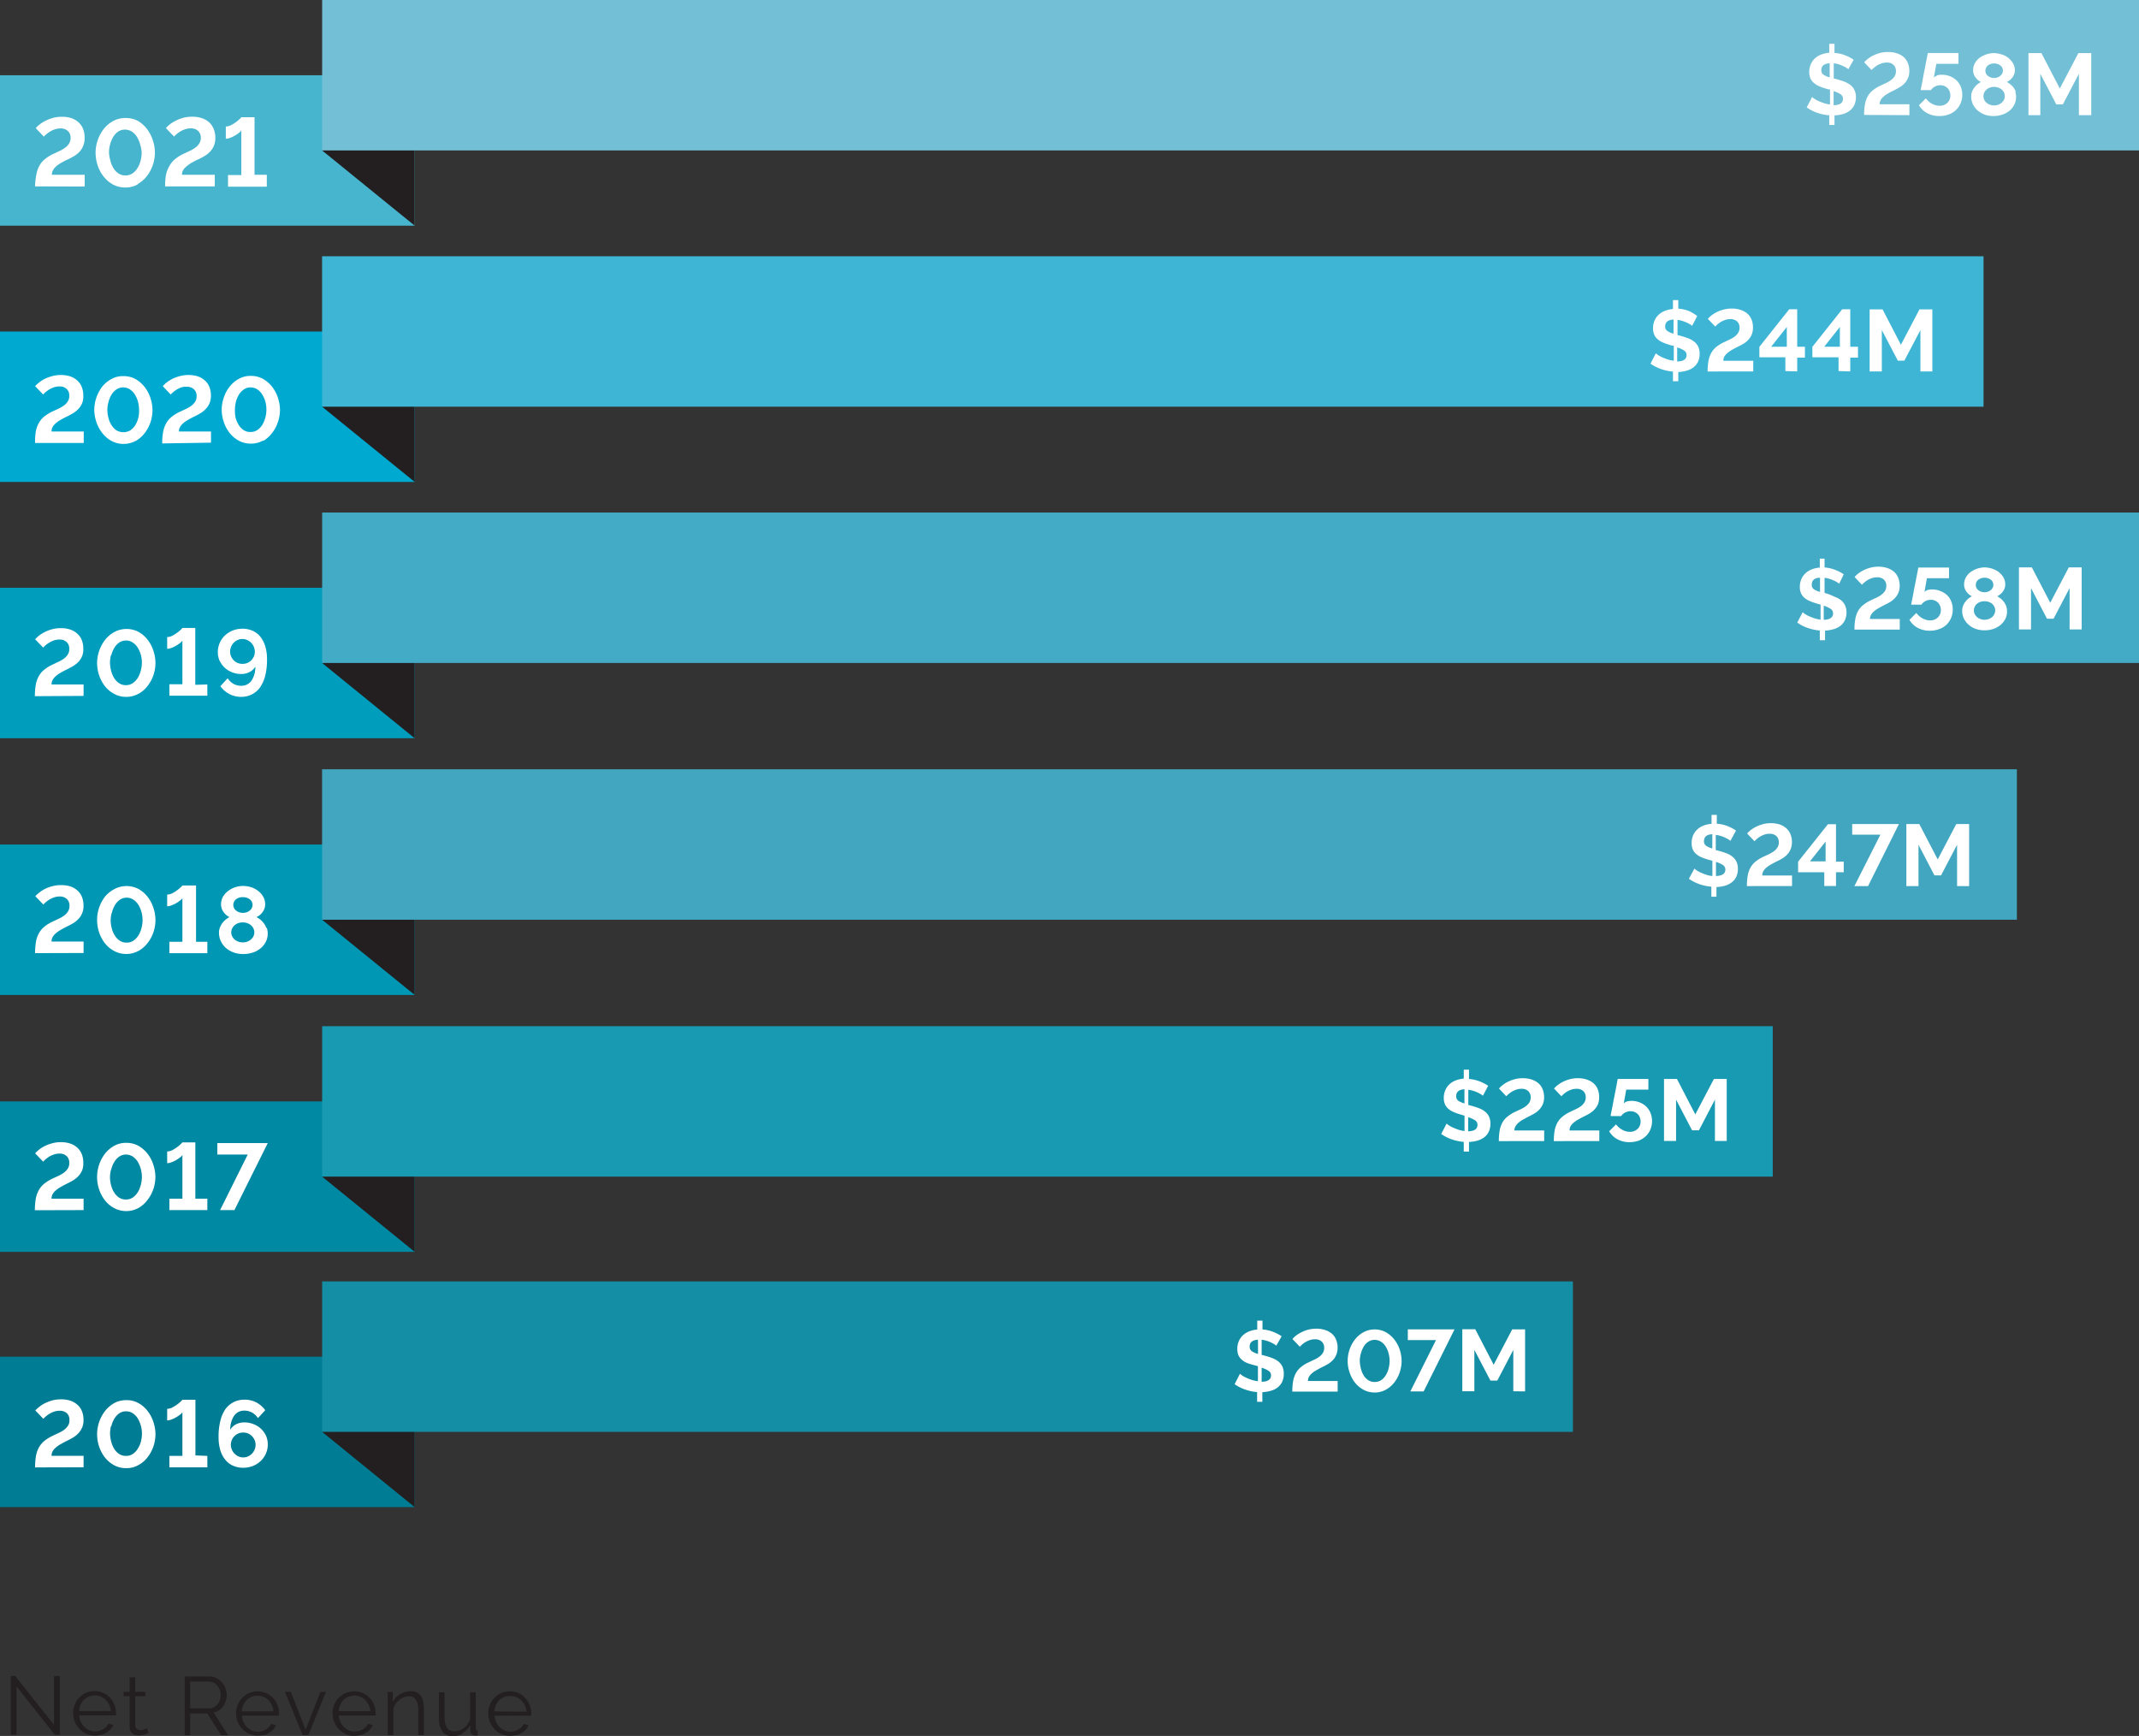
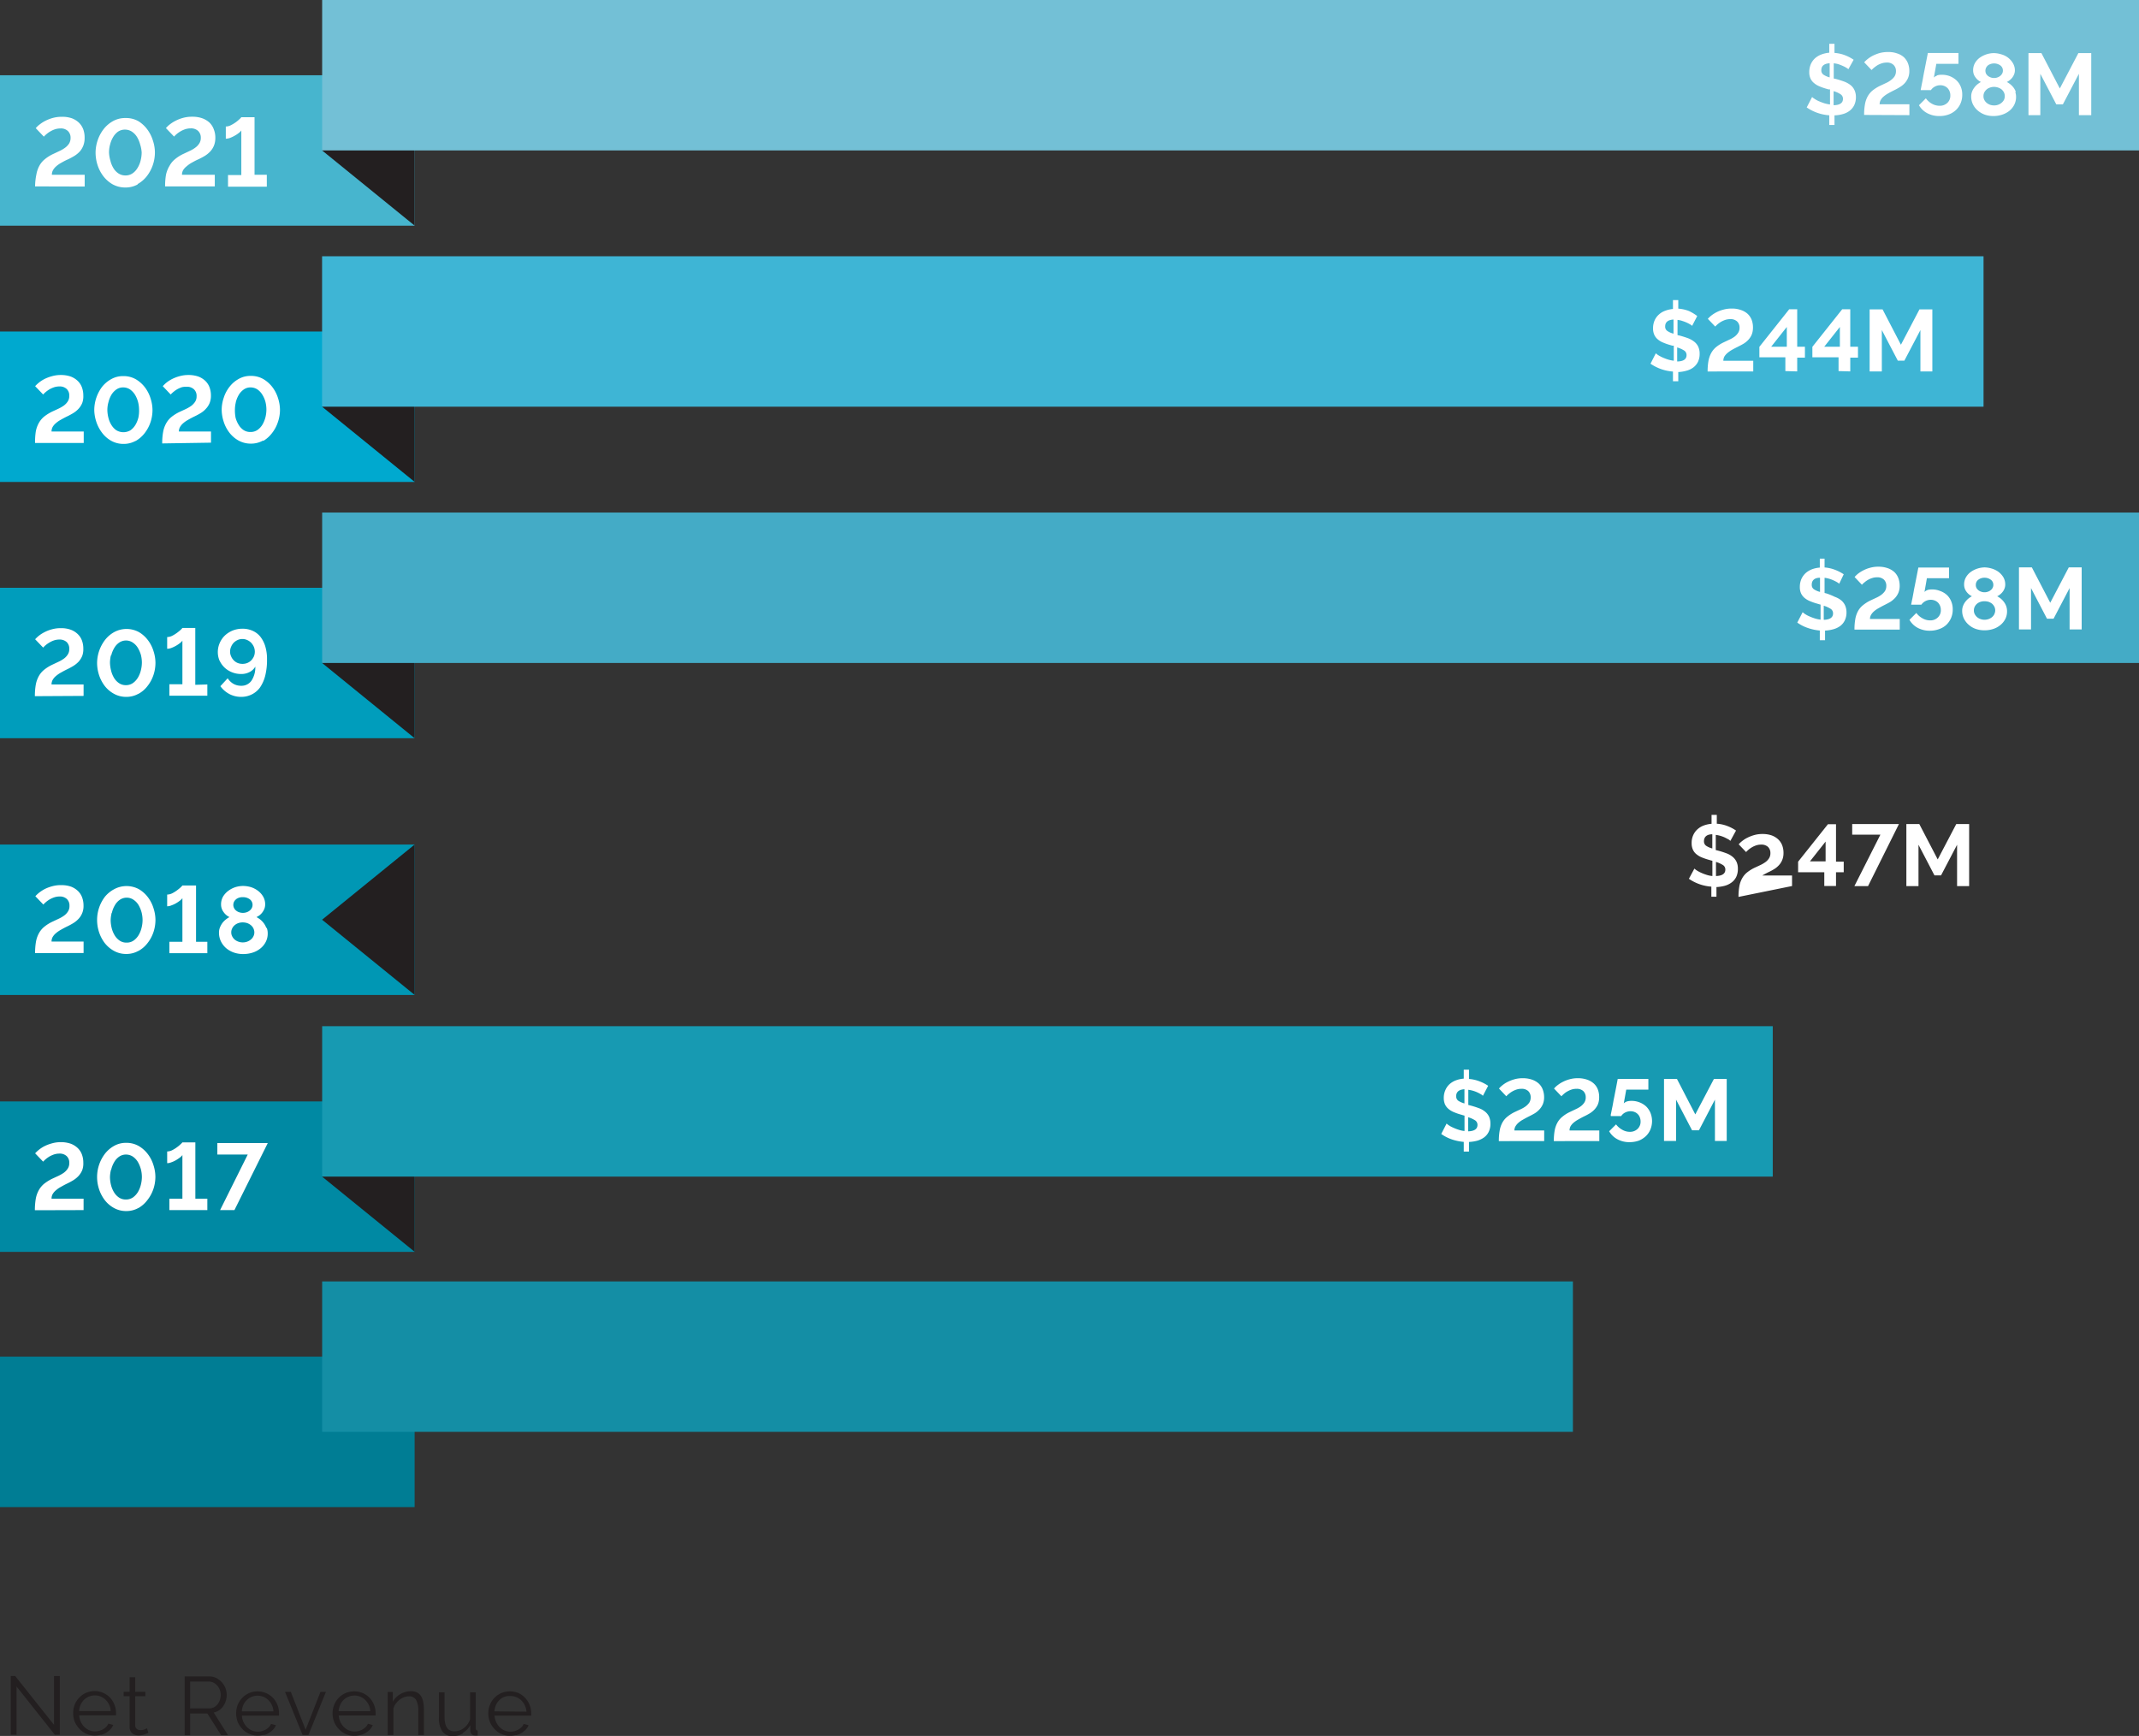
<svg xmlns="http://www.w3.org/2000/svg" id="Layer_1" data-name="Layer 1" width="310.41" height="251.92" viewBox="0 0 310.41 251.92">
  <rect x="0" y="0" width="310.41" height="251.92" fill="#333333" stroke="none" />
  <title>financial-progress-rev-2</title>
  <path d="M93.66,271.22a3,3,0,0,1,.22-.91,2.32,2.32,0,0,1,.5-.72,2.15,2.15,0,0,1,.71-.47A2.27,2.27,0,0,1,96,269a2.24,2.24,0,0,1,.86.17,2.15,2.15,0,0,1,.71.47,2.59,2.59,0,0,1,.5.71,2.5,2.5,0,0,1,.24.92Zm3.17,3.46a2.78,2.78,0,0,0,.77-.32,3.28,3.28,0,0,0,.61-.49,2.14,2.14,0,0,0,.41-.63l-.71-.2a1.6,1.6,0,0,1-.31.47,2.24,2.24,0,0,1-.46.35,2.29,2.29,0,0,1-1.15.31,2.27,2.27,0,0,1-.86-.17,2.31,2.31,0,0,1-.71-.49,2.44,2.44,0,0,1-.51-.74,2.77,2.77,0,0,1-.24-.93H99s0-.06,0-.13v-.19a3.31,3.31,0,0,0-.23-1.22,3.2,3.2,0,0,0-1.61-1.73,3.28,3.28,0,0,0-2.51,0,3.35,3.35,0,0,0-1,.7,3.15,3.15,0,0,0-.64,1,3.22,3.22,0,0,0-.24,1.24,3.29,3.29,0,0,0,.24,1.26,3.2,3.2,0,0,0,.65,1,3,3,0,0,0,2.24,1,3.17,3.17,0,0,0,.88-.12m-7.73-.29a2.94,2.94,0,0,0,1.11-1.13V274a.73.73,0,0,0,.18.52.67.67,0,0,0,.46.2H91l.23,0V274c-.19,0-.28-.12-.28-.34v-5.2h-.82v3.94a2.84,2.84,0,0,1-.38.71,2.47,2.47,0,0,1-.53.54,2.22,2.22,0,0,1-.64.35,2.16,2.16,0,0,1-.71.12c-1,0-1.45-.71-1.45-2.13v-3.53h-.81v3.68a3.42,3.42,0,0,0,.49,2,1.78,1.78,0,0,0,1.52.68,3,3,0,0,0,1.5-.41M83.43,271a6.39,6.39,0,0,0-.1-1.12,2.43,2.43,0,0,0-.31-.85,1.58,1.58,0,0,0-.58-.54,1.8,1.8,0,0,0-.87-.19,3,3,0,0,0-1.56.42,3,3,0,0,0-1.1,1.1v-1.42h-.74v6.26H79v-3.83a2.16,2.16,0,0,1,.34-.72,3,3,0,0,1,.55-.57,2.44,2.44,0,0,1,.67-.37,2,2,0,0,1,.72-.13,1.14,1.14,0,0,1,1,.5,3.07,3.07,0,0,1,.33,1.62v3.5h.82Zm-12.38.2a2.71,2.71,0,0,1,.23-.91,2.23,2.23,0,0,1,1.2-1.19,2.29,2.29,0,0,1,.87-.17,2.19,2.19,0,0,1,.85.17,2.15,2.15,0,0,1,.71.47,2.63,2.63,0,0,1,.51.71,2.49,2.49,0,0,1,.23.92Zm3.17,3.46a2.78,2.78,0,0,0,.77-.32,3,3,0,0,0,.61-.49,2.14,2.14,0,0,0,.41-.63l-.71-.2a1.42,1.42,0,0,1-.31.47,2.24,2.24,0,0,1-.46.35,2.27,2.27,0,0,1-.55.23,2.47,2.47,0,0,1-.6.08,2.27,2.27,0,0,1-.86-.17,2.44,2.44,0,0,1-1.22-1.23,2.55,2.55,0,0,1-.23-.93h5.35a.38.38,0,0,0,0-.13v-.19a3.31,3.31,0,0,0-.23-1.22,3.13,3.13,0,0,0-.63-1,3.16,3.16,0,0,0-1-.71,3.25,3.25,0,0,0-2.5,0,3.11,3.11,0,0,0-1,.7,3,3,0,0,0-.65,1,3.22,3.22,0,0,0-.24,1.24,3.29,3.29,0,0,0,.24,1.26,3.2,3.2,0,0,0,.65,1,3,3,0,0,0,2.25,1,3.15,3.15,0,0,0,.87-.12m-7.51,0,2.54-6.26h-.79l-2.16,5.5-2.15-5.5h-.84l2.55,6.26ZM57,271.22a2.7,2.7,0,0,1,.22-.91,2.29,2.29,0,0,1,.49-.72,2.19,2.19,0,0,1,.72-.47,2.24,2.24,0,0,1,2.43.47,2.59,2.59,0,0,1,.5.71,2.49,2.49,0,0,1,.23.92Zm3.17,3.46a2.72,2.72,0,0,0,.76-.32,3,3,0,0,0,.62-.49,2.1,2.1,0,0,0,.4-.63l-.7-.2a1.63,1.63,0,0,1-.32.47,1.94,1.94,0,0,1-.45.35,2.29,2.29,0,0,1-1.15.31,2.24,2.24,0,0,1-.86-.17,2.36,2.36,0,0,1-.72-.49,2.86,2.86,0,0,1-.51-.74,2.55,2.55,0,0,1-.23-.93H62.4a.38.38,0,0,0,0-.13v-.19a3.22,3.22,0,0,0-.86-2.24,3.13,3.13,0,0,0-3.48-.71,3.35,3.35,0,0,0-1,.7,3.18,3.18,0,0,0-.65,1,3.41,3.41,0,0,0-.23,1.24,3.48,3.48,0,0,0,.23,1.26,3.41,3.41,0,0,0,.66,1,3,3,0,0,0,1,.71,3,3,0,0,0,1.25.26,3.22,3.22,0,0,0,.88-.12M49.5,266.9h2.71a1.41,1.41,0,0,1,.67.16,1.62,1.62,0,0,1,.55.42,1.88,1.88,0,0,1,.37.61,1.91,1.91,0,0,1,.14.74,2.19,2.19,0,0,1-.12.73,2.22,2.22,0,0,1-.33.63,1.73,1.73,0,0,1-.53.44,1.5,1.5,0,0,1-.67.16H49.5Zm0,7.78v-3.15H52l2,3.15H55l-2.08-3.29a2.22,2.22,0,0,0,.78-.32,2.32,2.32,0,0,0,.59-.58,2.83,2.83,0,0,0,.34-2.63,2.8,2.8,0,0,0-1.32-1.47,2.18,2.18,0,0,0-1-.23h-3.6v8.52Zm-6.26-1-.34.16a1.62,1.62,0,0,1-.61.11.84.84,0,0,1-.51-.16.66.66,0,0,1-.25-.51v-4.25H43v-.65H41.53v-2.11h-.81v2.11h-.87v.65h.87v4.48a1.14,1.14,0,0,0,.11.53,1,1,0,0,0,.28.37,1.22,1.22,0,0,0,.42.23,2.09,2.09,0,0,0,.51.07,2.44,2.44,0,0,0,.48-.05,3.44,3.44,0,0,0,.41-.11l.31-.12.21-.09Zm-9.85-2.5a2.48,2.48,0,0,1,.22-.91,2.29,2.29,0,0,1,.49-.72,2.15,2.15,0,0,1,.71-.47,2.32,2.32,0,0,1,.87-.17,2.27,2.27,0,0,1,.86.17,2.21,2.21,0,0,1,.7.47,2.43,2.43,0,0,1,.51.71,2.49,2.49,0,0,1,.23.92Zm3.16,3.46a2.78,2.78,0,0,0,.77-.32,3,3,0,0,0,.61-.49,2,2,0,0,0,.41-.63l-.71-.2a1.42,1.42,0,0,1-.31.47,2.18,2.18,0,0,1-.45.35,2.53,2.53,0,0,1-.56.23,2.47,2.47,0,0,1-.6.08,2.19,2.19,0,0,1-.85-.17,2.36,2.36,0,0,1-.72-.49,2.44,2.44,0,0,1-.51-.74,2.55,2.55,0,0,1-.23-.93h5.35a.38.38,0,0,0,0-.13v-.19a3.34,3.34,0,0,0-.86-2.24,3.13,3.13,0,0,0-3.48-.71,3.11,3.11,0,0,0-1,.7,3.18,3.18,0,0,0-.65,1,3.22,3.22,0,0,0-.23,1.24,3.28,3.28,0,0,0,.23,1.26,3.38,3.38,0,0,0,.65,1,3,3,0,0,0,2.25,1,3.15,3.15,0,0,0,.87-.12m-6.67,0h.73v-8.51h-.84v7.08l-5.64-7.09h-.64v8.52h.84v-7Z" transform="translate(-21.91 -22.87)" fill="#231f20" />
  <rect y="159.84" width="60.17" height="21.83" fill="#0089a3" />
  <polygon points="60.17 181.66 60.17 159.84 46.74 170.75 60.17 181.66" fill="#231f20" />
  <rect x="46.75" y="148.92" width="210.51" height="21.83" fill="#179ab2" />
  <path d="M272.49,188.45v-9h-1.86l-2.7,5.14-2.66-5.14h-1.88v9h1.75v-6l2.32,4.45h1l2.32-4.45v6ZM258,182.72a1,1,0,0,0-.45.28l.36-2h3.21v-1.55h-4.45c-.18,1-.35,1.84-.5,2.61-.07.33-.13.65-.19,1s-.12.6-.17.86-.09.47-.13.64,0,.26,0,.28h1.49a1.54,1.54,0,0,1,.58-.52,1.79,1.79,0,0,1,.78-.19,1.58,1.58,0,0,1,.58.11,1.33,1.33,0,0,1,.47.31,1.27,1.27,0,0,1,.3.47,1.59,1.59,0,0,1,.11.59,1.43,1.43,0,0,1-.44,1.09,1.56,1.56,0,0,1-1.12.42,2.19,2.19,0,0,1-1.1-.3,2.79,2.79,0,0,1-.9-.78l-1,1a3,3,0,0,0,1.2,1.16,3.61,3.61,0,0,0,1.76.42,4.09,4.09,0,0,0,1.34-.22,3.27,3.27,0,0,0,1-.63,2.78,2.78,0,0,0,.69-1,3.21,3.21,0,0,0,0-2.41,2.82,2.82,0,0,0-.62-.92,3,3,0,0,0-.95-.59,3.06,3.06,0,0,0-1.18-.22,2.4,2.4,0,0,0-.72.1m-3.95,5.73v-1.54h-4.32a1.28,1.28,0,0,1,.14-.59,2,2,0,0,1,.42-.51,4.26,4.26,0,0,1,.66-.46c.26-.15.55-.31.87-.47a8.69,8.69,0,0,0,.86-.46,3.33,3.33,0,0,0,.7-.58,2.67,2.67,0,0,0,.48-.75,2.81,2.81,0,0,0,.17-1,3.1,3.1,0,0,0-.19-1.12,2.28,2.28,0,0,0-.59-.87,2.8,2.8,0,0,0-1-.57,4,4,0,0,0-1.3-.2,4.31,4.31,0,0,0-1.23.16,4.85,4.85,0,0,0-1,.39,4.32,4.32,0,0,0-.76.49,3.07,3.07,0,0,0-.48.46l1.07,1.12a4.74,4.74,0,0,1,.39-.37,2.7,2.7,0,0,1,.51-.35,3.2,3.2,0,0,1,.6-.26,2.24,2.24,0,0,1,.68-.1,1.39,1.39,0,0,1,1,.33,1.23,1.23,0,0,1,.35.91,1.33,1.33,0,0,1-.21.76,2.12,2.12,0,0,1-.53.55,4.07,4.07,0,0,1-.74.42l-.82.39a5.11,5.11,0,0,0-1.09.69,2.83,2.83,0,0,0-.72.86,3.8,3.8,0,0,0-.4,1.15,8.64,8.64,0,0,0-.12,1.53Zm-8,0v-1.54h-4.32a1.18,1.18,0,0,1,.15-.59,2,2,0,0,1,.42-.51,3.47,3.47,0,0,1,.66-.46c.26-.15.55-.31.87-.47s.59-.3.86-.46a3.27,3.27,0,0,0,.69-.58,2.67,2.67,0,0,0,.48-.75,2.6,2.6,0,0,0,.18-1,3.1,3.1,0,0,0-.2-1.12,2.26,2.26,0,0,0-.58-.87,2.9,2.9,0,0,0-1-.57,4.05,4.05,0,0,0-1.31-.2,4.31,4.31,0,0,0-1.23.16,5.34,5.34,0,0,0-1,.39,3.89,3.89,0,0,0-.75.49,3.07,3.07,0,0,0-.48.46l1.06,1.12a3.71,3.71,0,0,1,.4-.37,3.31,3.31,0,0,1,1.11-.61,2.15,2.15,0,0,1,.68-.1,1.37,1.37,0,0,1,1,.33,1.23,1.23,0,0,1,.35.91,1.41,1.41,0,0,1-.2.76,2.34,2.34,0,0,1-.54.55,4,4,0,0,1-.73.42l-.83.39a5.37,5.37,0,0,0-1.09.69,2.83,2.83,0,0,0-.72.86,3.8,3.8,0,0,0-.39,1.15,8.64,8.64,0,0,0-.12,1.53Zm-11.57-7.53V183a3,3,0,0,1-.91-.4.79.79,0,0,1-.29-.66c0-.61.4-.95,1.2-1m.54,6.06v-2a4.22,4.22,0,0,1,1,.45.77.77,0,0,1,.35.67c0,.59-.45.9-1.34.93m2.89-6.61a6,6,0,0,0-1.24-.64,5.34,5.34,0,0,0-1.54-.35V178.1h-.76v1.3a4.13,4.13,0,0,0-1.14.25,2.89,2.89,0,0,0-.93.56,2.51,2.51,0,0,0-.6.86,2.71,2.71,0,0,0-.23,1.13,2.41,2.41,0,0,0,.16.9,1.93,1.93,0,0,0,.48.66,2.88,2.88,0,0,0,.79.49,8.18,8.18,0,0,0,1.13.39l.22.07.23.06V187a3.73,3.73,0,0,1-.88-.19,6.19,6.19,0,0,1-.77-.3,3.31,3.31,0,0,1-.6-.32,2.15,2.15,0,0,1-.35-.27l-.78,1.51a6,6,0,0,0,1.54.79,7.3,7.3,0,0,0,1.73.36v1.41h.76v-1.4a5.69,5.69,0,0,0,1.19-.18,3.25,3.25,0,0,0,1-.48,2.21,2.21,0,0,0,.67-.81,2.6,2.6,0,0,0,.25-1.2,2.47,2.47,0,0,0-.2-1,2.07,2.07,0,0,0-.58-.73,3,3,0,0,0-.92-.51,12.21,12.21,0,0,0-1.2-.38l-.31-.08v-2.2a4.27,4.27,0,0,1,.71.15,4.6,4.6,0,0,1,.63.24c.19.09.35.18.49.26a1.4,1.4,0,0,1,.29.22Z" transform="translate(-21.91 -22.87)" fill="#fff" />
  <rect y="122.56" width="60.17" height="21.83" fill="#0097b4" />
  <polygon points="60.17 144.38 60.17 122.56 46.74 133.47 60.17 144.38" fill="#231f20" />
-   <rect x="46.74" y="111.64" width="245.95" height="21.83" fill="#42a6c0" />
-   <path d="M307.67,151.46v-9H305.8l-2.69,5.13-2.67-5.13h-1.88v9h1.76v-6l2.32,4.45h.95l2.33-4.45v6Zm-16.65,0H293l4.48-9h-6.78V144h4.09ZM286.84,145v2.87h-2.27Zm1.51,6.45v-2h1.12v-1.54h-1.12v-5.43h-1.17l-4.33,5.44v1.53h3.8v2Zm-6.38,0v-1.53h-4.32a1.33,1.33,0,0,1,.14-.6,2,2,0,0,1,.42-.51,4,4,0,0,1,.66-.46c.26-.15.55-.31.87-.47a7,7,0,0,0,.86-.46,3,3,0,0,0,.7-.58,2.44,2.44,0,0,0,.47-.75,2.6,2.6,0,0,0,.18-1,3.1,3.1,0,0,0-.19-1.12,2.4,2.4,0,0,0-.59-.87,2.8,2.8,0,0,0-.95-.57,4,4,0,0,0-1.3-.2,4.31,4.31,0,0,0-1.23.16,5.49,5.49,0,0,0-1,.39,4,4,0,0,0-.76.49,3.07,3.07,0,0,0-.48.46l1.07,1.12a4.74,4.74,0,0,1,.39-.37,3.26,3.26,0,0,1,.51-.35,3.2,3.2,0,0,1,.6-.26,2.2,2.2,0,0,1,.68-.1,1.41,1.41,0,0,1,1,.33,1.23,1.23,0,0,1,.35.91,1.33,1.33,0,0,1-.21.76,2,2,0,0,1-.53.55,4.79,4.79,0,0,1-.74.43l-.82.38a5.63,5.63,0,0,0-1.1.69,2.94,2.94,0,0,0-.71.86,3.63,3.63,0,0,0-.4,1.15,8.64,8.64,0,0,0-.12,1.53Zm-11.57-7.53V146a2.91,2.91,0,0,1-.91-.4.77.77,0,0,1-.3-.66c0-.61.4-1,1.21-1m.53,6.06v-2.05a4.22,4.22,0,0,1,1,.45.76.76,0,0,1,.36.67q0,.88-1.35.93m2.9-6.6a5.79,5.79,0,0,0-1.24-.65,5.09,5.09,0,0,0-1.55-.34v-1.29h-.76v1.3a4.29,4.29,0,0,0-1.14.25,2.84,2.84,0,0,0-.92.56,2.54,2.54,0,0,0-.61.86,2.71,2.71,0,0,0-.22,1.13,2.23,2.23,0,0,0,.16.9,1.78,1.78,0,0,0,.47.66,3,3,0,0,0,.8.5,9.67,9.67,0,0,0,1.12.38l.23.07.23.06V150a3.81,3.81,0,0,1-.89-.19,6.19,6.19,0,0,1-.77-.3,4.15,4.15,0,0,1-.6-.32,2.73,2.73,0,0,1-.35-.27L267,150.4a6.56,6.56,0,0,0,3.26,1.14V153H271v-1.4a5.69,5.69,0,0,0,1.19-.18,3,3,0,0,0,1-.48,2.24,2.24,0,0,0,.68-.81,2.73,2.73,0,0,0,.24-1.2,2.33,2.33,0,0,0-.2-1,2.07,2.07,0,0,0-.58-.73,3,3,0,0,0-.91-.51,12.21,12.21,0,0,0-1.2-.38l-.32-.08v-2.2a4.06,4.06,0,0,1,.71.15,4.6,4.6,0,0,1,.63.24l.5.26a1.59,1.59,0,0,1,.28.22Z" transform="translate(-21.91 -22.87)" fill="#fff" />
+   <path d="M307.67,151.46v-9H305.8l-2.69,5.13-2.67-5.13h-1.88v9h1.76v-6l2.32,4.45h.95l2.33-4.45v6Zm-16.65,0H293l4.48-9h-6.78V144h4.09ZM286.84,145v2.87h-2.27Zm1.51,6.45v-2h1.12v-1.54h-1.12v-5.43h-1.17l-4.33,5.44v1.53h3.8v2Zm-6.38,0v-1.53h-4.32c.26-.15.55-.31.87-.47a7,7,0,0,0,.86-.46,3,3,0,0,0,.7-.58,2.44,2.44,0,0,0,.47-.75,2.6,2.6,0,0,0,.18-1,3.1,3.1,0,0,0-.19-1.12,2.4,2.4,0,0,0-.59-.87,2.8,2.8,0,0,0-.95-.57,4,4,0,0,0-1.3-.2,4.31,4.31,0,0,0-1.23.16,5.49,5.49,0,0,0-1,.39,4,4,0,0,0-.76.49,3.07,3.07,0,0,0-.48.46l1.07,1.12a4.74,4.74,0,0,1,.39-.37,3.26,3.26,0,0,1,.51-.35,3.2,3.2,0,0,1,.6-.26,2.2,2.2,0,0,1,.68-.1,1.41,1.41,0,0,1,1,.33,1.23,1.23,0,0,1,.35.91,1.33,1.33,0,0,1-.21.76,2,2,0,0,1-.53.55,4.79,4.79,0,0,1-.74.43l-.82.38a5.63,5.63,0,0,0-1.1.69,2.94,2.94,0,0,0-.71.86,3.63,3.63,0,0,0-.4,1.15,8.64,8.64,0,0,0-.12,1.53Zm-11.57-7.53V146a2.91,2.91,0,0,1-.91-.4.77.77,0,0,1-.3-.66c0-.61.4-1,1.21-1m.53,6.06v-2.05a4.22,4.22,0,0,1,1,.45.76.76,0,0,1,.36.67q0,.88-1.35.93m2.9-6.6a5.79,5.79,0,0,0-1.24-.65,5.09,5.09,0,0,0-1.55-.34v-1.29h-.76v1.3a4.29,4.29,0,0,0-1.14.25,2.84,2.84,0,0,0-.92.56,2.54,2.54,0,0,0-.61.86,2.71,2.71,0,0,0-.22,1.13,2.23,2.23,0,0,0,.16.9,1.78,1.78,0,0,0,.47.66,3,3,0,0,0,.8.5,9.67,9.67,0,0,0,1.12.38l.23.07.23.06V150a3.81,3.81,0,0,1-.89-.19,6.19,6.19,0,0,1-.77-.3,4.15,4.15,0,0,1-.6-.32,2.73,2.73,0,0,1-.35-.27L267,150.4a6.56,6.56,0,0,0,3.26,1.14V153H271v-1.4a5.69,5.69,0,0,0,1.19-.18,3,3,0,0,0,1-.48,2.24,2.24,0,0,0,.68-.81,2.73,2.73,0,0,0,.24-1.2,2.33,2.33,0,0,0-.2-1,2.07,2.07,0,0,0-.58-.73,3,3,0,0,0-.91-.51,12.21,12.21,0,0,0-1.2-.38l-.32-.08v-2.2a4.06,4.06,0,0,1,.71.15,4.6,4.6,0,0,1,.63.24l.5.26a1.59,1.59,0,0,1,.28.22Z" transform="translate(-21.91 -22.87)" fill="#fff" />
  <rect y="10.92" width="60.17" height="21.83" fill="#47b5ce" />
  <rect y="48.11" width="60.17" height="21.83" fill="#00a9cf" />
  <polygon points="60.17 69.93 60.17 48.11 46.74 59.02 60.17 69.93" fill="#231f20" />
  <polygon points="60.17 32.74 60.17 10.92 46.74 21.83 60.17 32.74" fill="#231f20" />
  <rect x="46.74" y="37.19" width="241.11" height="21.83" fill="#3eb5d5" />
  <rect x="46.75" width="263.67" height="21.83" fill="#73c0d6" />
  <path d="M302.33,76.77v-9h-1.87l-2.69,5.13-2.66-5.13h-1.88v9H295v-6l2.32,4.44h.95l2.33-4.44v6Zm-13.42-6.45v2.87h-2.27Zm1.51,6.45v-2h1.12V73.19h-1.12V67.75h-1.17l-4.33,5.45v1.52h3.8v2Zm-9.21-6.45v2.87h-2.27Zm1.51,6.45v-2h1.12V73.19h-1.12V67.75h-1.16l-4.33,5.45v1.52H281v2Zm-6.38,0V75.23H272a1.33,1.33,0,0,1,.14-.6,2.11,2.11,0,0,1,.42-.5,4.29,4.29,0,0,1,.66-.47c.26-.15.55-.3.87-.46s.59-.3.86-.46a3.33,3.33,0,0,0,.7-.58,2.58,2.58,0,0,0,.48-.76,2.77,2.77,0,0,0,.17-1,3.14,3.14,0,0,0-.19-1.12,2.44,2.44,0,0,0-.59-.87,2.78,2.78,0,0,0-1-.56,3.74,3.74,0,0,0-1.3-.2,4.31,4.31,0,0,0-1.23.16,4.85,4.85,0,0,0-1,.38,5,5,0,0,0-.76.49,4.39,4.39,0,0,0-.48.46l1.07,1.12a4.74,4.74,0,0,1,.39-.37,4.13,4.13,0,0,1,.51-.35,4,4,0,0,1,.6-.26,2.6,2.6,0,0,1,.68-.1,1.4,1.4,0,0,1,1,.34,1.21,1.21,0,0,1,.35.91,1.3,1.3,0,0,1-.21.75,2.15,2.15,0,0,1-.53.56,4.07,4.07,0,0,1-.74.42l-.82.39a5.53,5.53,0,0,0-1.09.68,3,3,0,0,0-.72.87,3.8,3.8,0,0,0-.4,1.15,8.48,8.48,0,0,0-.12,1.53Zm-11.57-7.53v2.05a2.69,2.69,0,0,1-.91-.4.74.74,0,0,1-.3-.65c0-.62.4-.95,1.21-1m.53,6.05v-2a3.87,3.87,0,0,1,1,.44.77.77,0,0,1,.36.68c0,.59-.45.9-1.35.92m2.9-6.6A6.86,6.86,0,0,0,267,68a5.41,5.41,0,0,0-1.54-.34V66.42h-.77v1.29a4.3,4.3,0,0,0-1.14.26,2.68,2.68,0,0,0-.92.56,2.5,2.5,0,0,0-.61.85,2.79,2.79,0,0,0-.22,1.14,2.18,2.18,0,0,0,.16.89,1.78,1.78,0,0,0,.47.66,2.73,2.73,0,0,0,.8.5,8,8,0,0,0,1.12.39l.23.07.23,0v2.19a4.9,4.9,0,0,1-.88-.19,7.53,7.53,0,0,1-.78-.3,5.45,5.45,0,0,1-.6-.32,2.73,2.73,0,0,1-.35-.27l-.77,1.51a6.56,6.56,0,0,0,3.26,1.14v1.41h.77V76.86a5,5,0,0,0,1.18-.19,2.84,2.84,0,0,0,1-.47,2.36,2.36,0,0,0,.68-.82,2.72,2.72,0,0,0,.24-1.19,2.37,2.37,0,0,0-.2-1,2,2,0,0,0-.58-.73,3.43,3.43,0,0,0-.91-.51c-.36-.13-.76-.26-1.2-.38l-.32-.07v-2.2a2.81,2.81,0,0,1,.71.15,5.36,5.36,0,0,1,1.13.5,1,1,0,0,1,.28.21Z" transform="translate(-21.91 -22.87)" fill="#fff" />
  <path d="M325.39,39.58v-9h-1.87l-2.69,5.13-2.67-5.13h-1.88v9H318v-6l2.32,4.44h.95l2.33-4.44v6Zm-15-7.22a1.56,1.56,0,0,1,1.8,0,.9.9,0,0,1,.38.75.85.85,0,0,1-.12.46,1.08,1.08,0,0,1-.3.34,1.44,1.44,0,0,1-.41.21,1.39,1.39,0,0,1-.44.07,1.43,1.43,0,0,1-.46-.07,1.87,1.87,0,0,1-.4-.2,1.18,1.18,0,0,1-.3-.33,1,1,0,0,1,.25-1.22m2.33,5a1.4,1.4,0,0,1-.35.42,1.57,1.57,0,0,1-.49.28,1.65,1.65,0,0,1-.58.1,1.9,1.9,0,0,1-.58-.09,1.67,1.67,0,0,1-.49-.27,1.33,1.33,0,0,1-.35-.43,1.14,1.14,0,0,1-.13-.55,1.2,1.2,0,0,1,.12-.55,1.44,1.44,0,0,1,.34-.43,1.37,1.37,0,0,1,.49-.27,1.61,1.61,0,0,1,.58-.1,1.79,1.79,0,0,1,.57.09,1.75,1.75,0,0,1,.51.26,1.47,1.47,0,0,1,.35.43,1.2,1.2,0,0,1,.13.57,1.25,1.25,0,0,1-.12.54m1.73-1.16a2.53,2.53,0,0,0-.32-.61,3,3,0,0,0-.46-.48,2.85,2.85,0,0,0-.53-.35,2.16,2.16,0,0,0,.45-.29,2.05,2.05,0,0,0,.38-.4,2.19,2.19,0,0,0,.25-.48,1.64,1.64,0,0,0,.09-.53A2.05,2.05,0,0,0,314,32a2.86,2.86,0,0,0-.72-.79,2.92,2.92,0,0,0-1-.47,3.56,3.56,0,0,0-1-.16,3.48,3.48,0,0,0-1.05.16,3.69,3.69,0,0,0-1,.49,2.52,2.52,0,0,0-.71.78,2.1,2.1,0,0,0-.27,1.07,1.64,1.64,0,0,0,.33,1,2.1,2.1,0,0,0,.8.69,3.08,3.08,0,0,0-.5.33,2.51,2.51,0,0,0-.45.47,2.29,2.29,0,0,0-.33.59,1.83,1.83,0,0,0-.13.71,2.57,2.57,0,0,0,.25,1.14,2.8,2.8,0,0,0,.7.9,3.31,3.31,0,0,0,1,.59,3.8,3.8,0,0,0,1.27.21,4.07,4.07,0,0,0,1.27-.2,3.3,3.3,0,0,0,1.05-.56,2.73,2.73,0,0,0,.71-.88,2.52,2.52,0,0,0,.26-1.14,2.09,2.09,0,0,0-.12-.72M303,33.85a1.05,1.05,0,0,0-.45.28l.36-2h3.21V30.56h-4.44l-.51,2.6c-.07.33-.13.66-.19,1s-.11.61-.17.87l-.12.63a1.6,1.6,0,0,0-.05.29h1.48a1.57,1.57,0,0,1,.59-.52,1.6,1.6,0,0,1,.77-.19,1.44,1.44,0,0,1,.59.11,1.41,1.41,0,0,1,.46.3,1.35,1.35,0,0,1,.3.47,1.44,1.44,0,0,1,.11.59,1.42,1.42,0,0,1-.44,1.1,1.58,1.58,0,0,1-1.12.41,2.29,2.29,0,0,1-1.1-.29,2.69,2.69,0,0,1-.89-.79l-1,1a3,3,0,0,0,1.19,1.15,3.67,3.67,0,0,0,1.77.42,3.83,3.83,0,0,0,1.33-.22,3.06,3.06,0,0,0,1.05-.63,2.9,2.9,0,0,0,.7-1,3.17,3.17,0,0,0,.24-1.25,3,3,0,0,0-.22-1.17,2.63,2.63,0,0,0-.62-.91,3.08,3.08,0,0,0-.95-.6,3.22,3.22,0,0,0-1.18-.21,2.12,2.12,0,0,0-.72.1M299,39.58V38h-4.32a1.21,1.21,0,0,1,.15-.6,1.75,1.75,0,0,1,.42-.51,4,4,0,0,1,.66-.46c.26-.15.55-.3.87-.46a8.54,8.54,0,0,0,.85-.47,3,3,0,0,0,.7-.57,2.72,2.72,0,0,0,.48-.76,2.57,2.57,0,0,0,.18-1,3.1,3.1,0,0,0-.2-1.12,2.55,2.55,0,0,0-.58-.87,2.67,2.67,0,0,0-1-.56,3.7,3.7,0,0,0-1.3-.2,4.71,4.71,0,0,0-1.23.15,6.13,6.13,0,0,0-1,.39,4.42,4.42,0,0,0-.75.49,3.79,3.79,0,0,0-.49.46l1.07,1.12a3.71,3.71,0,0,1,.4-.37,4.89,4.89,0,0,1,.5-.35,3.73,3.73,0,0,1,.61-.26,2.48,2.48,0,0,1,.68-.1,1.33,1.33,0,0,1,1,.34,1.21,1.21,0,0,1,.35.91,1.4,1.4,0,0,1-.2.75,2.17,2.17,0,0,1-.54.55,3.51,3.51,0,0,1-.73.43l-.83.39a5.53,5.53,0,0,0-1.09.68,3,3,0,0,0-.72.87,3.8,3.8,0,0,0-.39,1.15,8.48,8.48,0,0,0-.12,1.53Zm-11.57-7.53V34.1a2.91,2.91,0,0,1-.91-.4.75.75,0,0,1-.3-.65c0-.62.41-.95,1.21-1M288,38.1v-2a3.57,3.57,0,0,1,1,.44.77.77,0,0,1,.36.68c0,.59-.45.9-1.35.92m2.9-6.6a6.28,6.28,0,0,0-1.24-.65,5.34,5.34,0,0,0-1.54-.34V29.23h-.76v1.29a4.29,4.29,0,0,0-1.15.26,2.92,2.92,0,0,0-.92.55,2.64,2.64,0,0,0-.61.86,2.93,2.93,0,0,0-.22,1.14,2.18,2.18,0,0,0,.16.89,1.81,1.81,0,0,0,.48.66,2.89,2.89,0,0,0,.79.5,8.49,8.49,0,0,0,1.12.39l.23.07.23,0v2.19a5.1,5.1,0,0,1-.88-.19c-.29-.1-.54-.2-.78-.3a4.44,4.44,0,0,1-.59-.33,2.23,2.23,0,0,1-.35-.26l-.78,1.51a6.55,6.55,0,0,0,3.27,1.14v1.41h.76v-1.4a4.69,4.69,0,0,0,1.19-.18,2.85,2.85,0,0,0,1-.48,2.31,2.31,0,0,0,.67-.81,2.71,2.71,0,0,0,.25-1.19,2.34,2.34,0,0,0-.21-1,2,2,0,0,0-.57-.73,3.5,3.5,0,0,0-.92-.51c-.36-.13-.76-.26-1.2-.38l-.32-.07v-2.2a3.4,3.4,0,0,1,.72.14c.22.08.43.16.62.25a3.31,3.31,0,0,1,.5.26,1,1,0,0,1,.28.21Z" transform="translate(-21.91 -22.87)" fill="#fff" />
  <path d="M58.85,48.23V39.88H56.93a2,2,0,0,1-.22.24,5.74,5.74,0,0,1-.54.46,5.12,5.12,0,0,1-.72.44,1.63,1.63,0,0,1-.77.21V43a1.88,1.88,0,0,0,.62-.12,4.56,4.56,0,0,0,.67-.32,3.77,3.77,0,0,0,.59-.39,1.6,1.6,0,0,0,.37-.37v6.47H55v1.69h5.63V48.23Zm-5.77,1.69V48.23H48.32a1.43,1.43,0,0,1,.16-.66A2.19,2.19,0,0,1,49,47a4.15,4.15,0,0,1,.72-.51c.29-.16.61-.34,1-.51a10.61,10.61,0,0,0,.95-.51,4,4,0,0,0,.77-.64,2.84,2.84,0,0,0,.52-.83,3,3,0,0,0,.2-1.12,3.28,3.28,0,0,0-.22-1.23,2.61,2.61,0,0,0-.64-1,3.21,3.21,0,0,0-1.05-.62,4.27,4.27,0,0,0-1.44-.22,4.8,4.8,0,0,0-1.35.17,5.61,5.61,0,0,0-1.1.43,5.08,5.08,0,0,0-.84.54,3.76,3.76,0,0,0-.53.51l1.18,1.23a4.31,4.31,0,0,1,.43-.41,4.58,4.58,0,0,1,.56-.38,3.66,3.66,0,0,1,.67-.29,2.56,2.56,0,0,1,.75-.11,1.49,1.49,0,0,1,1.08.37,1.32,1.32,0,0,1,.39,1,1.45,1.45,0,0,1-.23.83,2.13,2.13,0,0,1-.59.61,4,4,0,0,1-.81.47l-.91.43a5.5,5.5,0,0,0-1.2.76,3.14,3.14,0,0,0-.79.95A4.16,4.16,0,0,0,46,48.23a9.44,9.44,0,0,0-.13,1.69Zm-15.21-6a3.86,3.86,0,0,1,.42-1.09A2.65,2.65,0,0,1,39,42a1.8,1.8,0,0,1,1.06-.32,1.84,1.84,0,0,1,1,.3,2.51,2.51,0,0,1,.74.78,4.17,4.17,0,0,1,.45,1.08A4.69,4.69,0,0,1,42.47,45a4.82,4.82,0,0,1-.14,1.11,3.64,3.64,0,0,1-.43,1.08,2.51,2.51,0,0,1-.73.82,1.77,1.77,0,0,1-1.08.32,1.79,1.79,0,0,1-1-.3,2.37,2.37,0,0,1-.73-.78,3.75,3.75,0,0,1-.43-1.07A4.79,4.79,0,0,1,37.73,45a4.42,4.42,0,0,1,.14-1.1m4,5.69a4.48,4.48,0,0,0,1.36-1.17,5.54,5.54,0,0,0,.86-1.61,5.68,5.68,0,0,0,.3-1.81,5.54,5.54,0,0,0-.28-1.7,5.41,5.41,0,0,0-.81-1.63A4.71,4.71,0,0,0,42,40.46,3.63,3.63,0,0,0,40.09,40a3.58,3.58,0,0,0-1.79.45,4.5,4.5,0,0,0-1.36,1.17,5.47,5.47,0,0,0-.86,1.62,5.66,5.66,0,0,0-.3,1.8,5.93,5.93,0,0,0,.27,1.73,5.38,5.38,0,0,0,.82,1.62,4.59,4.59,0,0,0,1.35,1.21,3.79,3.79,0,0,0,1.87.48,3.63,3.63,0,0,0,1.81-.45m-7.7.31V48.23H29.44a1.32,1.32,0,0,1,.16-.66,2.14,2.14,0,0,1,.46-.56,3.89,3.89,0,0,1,.73-.51c.28-.16.6-.34,1-.51a10.4,10.4,0,0,0,.94-.51,3.75,3.75,0,0,0,.77-.64A2.87,2.87,0,0,0,34,44a3,3,0,0,0,.19-1.12A3.49,3.49,0,0,0,34,41.66a2.64,2.64,0,0,0-.65-1,3,3,0,0,0-1-.62,4.17,4.17,0,0,0-1.43-.22,4.82,4.82,0,0,0-1.36.17,5.87,5.87,0,0,0-1.1.43,5,5,0,0,0-.83.54,3.28,3.28,0,0,0-.53.51l1.17,1.23a4.5,4.5,0,0,1,.44-.41,3.43,3.43,0,0,1,.56-.38,3.29,3.29,0,0,1,.66-.29,2.67,2.67,0,0,1,.75-.11,1.46,1.46,0,0,1,1.08.37,1.32,1.32,0,0,1,.39,1,1.53,1.53,0,0,1-.22.83,2.28,2.28,0,0,1-.59.61,4.63,4.63,0,0,1-.81.47l-.91.43a5.58,5.58,0,0,0-1.21.76,3.14,3.14,0,0,0-.79.95,4.15,4.15,0,0,0-.43,1.26A9.37,9.37,0,0,0,27,49.92Z" transform="translate(-21.91 -22.87)" fill="#fff" />
  <rect y="85.3" width="60.17" height="21.83" fill="#009dbc" />
  <polygon points="60.17 107.13 60.17 85.3 46.74 96.21 60.17 107.13" fill="#231f20" />
  <rect x="46.75" y="74.38" width="263.67" height="21.83" fill="#44abc6" />
  <path d="M324,114.21v-9h-1.87l-2.69,5.13-2.67-5.13h-1.87v9h1.75v-6l2.32,4.45h.95l2.33-4.45v6ZM309,107a1.44,1.44,0,0,1,.89-.29,1.51,1.51,0,0,1,.91.28.9.9,0,0,1,.38.75.89.89,0,0,1-.12.47.94.94,0,0,1-.3.33,1.07,1.07,0,0,1-.41.21,1.39,1.39,0,0,1-.44.07,1.33,1.33,0,0,1-.45-.07,1.2,1.2,0,0,1-.41-.2,1.18,1.18,0,0,1-.3-.33.87.87,0,0,1-.11-.46A.92.92,0,0,1,309,107m2.33,5a1.44,1.44,0,0,1-.34.43,1.74,1.74,0,0,1-.5.28,1.91,1.91,0,0,1-.58.1,1.65,1.65,0,0,1-.58-.1,1.46,1.46,0,0,1-.84-.7,1.12,1.12,0,0,1-.13-.55,1.23,1.23,0,0,1,.12-.55,1.44,1.44,0,0,1,.34-.43,1.55,1.55,0,0,1,.49-.27,1.9,1.9,0,0,1,.58-.09,2.25,2.25,0,0,1,.58.08,1.83,1.83,0,0,1,.5.26,1.47,1.47,0,0,1,.35.43,1.21,1.21,0,0,1,0,1.11m1.73-1.16a2.46,2.46,0,0,0-.32-.6,2.69,2.69,0,0,0-.46-.49,3.46,3.46,0,0,0-.53-.35,1.82,1.82,0,0,0,.45-.29,2.05,2.05,0,0,0,.38-.4,1.83,1.83,0,0,0,.25-.48,1.6,1.6,0,0,0,.09-.53,2.11,2.11,0,0,0-.28-1.07,2.79,2.79,0,0,0-.71-.78,3.31,3.31,0,0,0-1-.48,3.93,3.93,0,0,0-1-.16,3.6,3.6,0,0,0-2,.65,2.52,2.52,0,0,0-.71.78,2.11,2.11,0,0,0-.27,1.08,1.69,1.69,0,0,0,.33,1,2.16,2.16,0,0,0,.8.68,3.08,3.08,0,0,0-.5.33,2.85,2.85,0,0,0-.45.47,2.29,2.29,0,0,0-.33.59,1.87,1.87,0,0,0-.13.71,2.54,2.54,0,0,0,.25,1.14,2.8,2.8,0,0,0,.7.9,3.06,3.06,0,0,0,1,.59,3.8,3.8,0,0,0,1.27.21,4,4,0,0,0,1.27-.19,3.13,3.13,0,0,0,1.05-.57,2.7,2.7,0,0,0,.71-.87,2.41,2.41,0,0,0,.26-1.15,2.09,2.09,0,0,0-.12-.72m-11.42-2.34a1,1,0,0,0-.44.28l.35-2h3.21v-1.55H300.3l-.51,2.61c-.07.33-.13.65-.19,1l-.16.86c-.06.26-.1.47-.13.64a1.56,1.56,0,0,0-.05.28h1.48a1.57,1.57,0,0,1,.59-.52,1.72,1.72,0,0,1,.77-.19,1.63,1.63,0,0,1,.59.11,1.41,1.41,0,0,1,.46.3,1.45,1.45,0,0,1,.3.47,1.47,1.47,0,0,1,.11.59,1.4,1.4,0,0,1-.44,1.1,1.54,1.54,0,0,1-1.12.42,2.19,2.19,0,0,1-1.1-.3,2.66,2.66,0,0,1-.89-.78l-1,1a3,3,0,0,0,1.19,1.16,3.67,3.67,0,0,0,1.77.42,3.83,3.83,0,0,0,1.33-.23,3,3,0,0,0,1.06-.62,3.06,3.06,0,0,0,.69-1,3.12,3.12,0,0,0,.24-1.24,2.94,2.94,0,0,0-.22-1.17,2.67,2.67,0,0,0-.62-.92,2.88,2.88,0,0,0-1-.59,3,3,0,0,0-1.18-.22,2.45,2.45,0,0,0-.72.1m-3.95,5.73v-1.54h-4.32a1.15,1.15,0,0,1,.15-.59,2,2,0,0,1,.42-.51,3.47,3.47,0,0,1,.66-.46c.26-.15.55-.31.87-.47s.59-.3.86-.46a3.54,3.54,0,0,0,.69-.58,2.58,2.58,0,0,0,.48-.76,2.55,2.55,0,0,0,.18-1,3.1,3.1,0,0,0-.2-1.12,2.38,2.38,0,0,0-.58-.87,2.85,2.85,0,0,0-1-.57,4,4,0,0,0-1.3-.2,4.31,4.31,0,0,0-1.23.16,4.73,4.73,0,0,0-1,.39,4.41,4.41,0,0,0-.75.48,3.6,3.6,0,0,0-.48.47l1.06,1.12a2.91,2.91,0,0,1,.4-.37,3,3,0,0,1,.5-.35,3,3,0,0,1,.61-.26,2.15,2.15,0,0,1,.68-.1,1.37,1.37,0,0,1,1,.33,1.23,1.23,0,0,1,.35.91,1.41,1.41,0,0,1-.2.76,2.34,2.34,0,0,1-.54.55,4,4,0,0,1-.73.42l-.83.39a5.37,5.37,0,0,0-1.09.69,2.83,2.83,0,0,0-.72.86,3.8,3.8,0,0,0-.39,1.15,8.64,8.64,0,0,0-.12,1.53Zm-11.57-7.53v2.06a3,3,0,0,1-.91-.4.77.77,0,0,1-.29-.66c0-.62.4-1,1.2-1m.54,6.06v-2a4.22,4.22,0,0,1,1,.45.77.77,0,0,1,.35.67c0,.59-.45.9-1.34.93m2.89-6.61a6.27,6.27,0,0,0-1.24-.64,5.34,5.34,0,0,0-1.54-.35v-1.28H286v1.3a3.93,3.93,0,0,0-1.15.25,3,3,0,0,0-.92.56,2.68,2.68,0,0,0-.61.86,2.88,2.88,0,0,0-.22,1.13,2.23,2.23,0,0,0,.16.9,1.93,1.93,0,0,0,.48.66,2.88,2.88,0,0,0,.79.49,8.49,8.49,0,0,0,1.12.39l.23.07.23.06v2.18a4.31,4.31,0,0,1-.88-.19,7.05,7.05,0,0,1-.78-.3,3.56,3.56,0,0,1-.59-.32,2.15,2.15,0,0,1-.35-.27l-.78,1.51a5.81,5.81,0,0,0,1.53.78,6.92,6.92,0,0,0,1.74.37v1.41h.76v-1.4a5.19,5.19,0,0,0,1.19-.19,3,3,0,0,0,1-.47,2.21,2.21,0,0,0,.67-.81,2.6,2.6,0,0,0,.25-1.2,2.4,2.4,0,0,0-.21-1,2.1,2.1,0,0,0-.57-.73,3.22,3.22,0,0,0-.92-.5A10,10,0,0,0,287,109l-.31-.08v-2.2a4.27,4.27,0,0,1,.71.15,5,5,0,0,1,.62.24,5.6,5.6,0,0,1,.5.26,1.12,1.12,0,0,1,.29.22Z" transform="translate(-21.91 -22.87)" fill="#fff" />
  <rect y="196.88" width="60.17" height="21.83" fill="#007d94" />
-   <polygon points="60.17 218.71 60.17 196.88 46.74 207.79 60.17 218.71" fill="#231f20" />
  <rect x="46.75" y="185.96" width="181.51" height="21.83" fill="#148ea5" />
-   <path d="M243.23,224.79v-9h-1.87l-2.69,5.13L236,215.77h-1.88v9h1.75v-6l2.33,4.45h1l2.32-4.45v6Zm-16.65,0h1.93l4.48-9h-6.78v1.55h4.09Zm-7.19-5.45a4,4,0,0,1,.39-1,2.17,2.17,0,0,1,.67-.74,1.7,1.7,0,0,1,1.9,0,2.17,2.17,0,0,1,.67.71,3.38,3.38,0,0,1,.41,1,4.3,4.3,0,0,1,.14,1.07,4,4,0,0,1-.13,1,3.24,3.24,0,0,1-.39,1,2.38,2.38,0,0,1-.66.75,1.67,1.67,0,0,1-1,.29,1.61,1.61,0,0,1-.95-.28,2.26,2.26,0,0,1-.66-.71,3.65,3.65,0,0,1-.39-1,4.84,4.84,0,0,1-.15-1.06,4.66,4.66,0,0,1,.13-1m3.66,5.17a4,4,0,0,0,1.23-1.06,4.82,4.82,0,0,0,.78-1.47,5.11,5.11,0,0,0,.27-1.63,5.42,5.42,0,0,0-.24-1.55,5,5,0,0,0-.75-1.48,4.09,4.09,0,0,0-1.23-1.11,3.29,3.29,0,0,0-1.7-.44,3.25,3.25,0,0,0-1.62.41,4,4,0,0,0-1.24,1.06,4.94,4.94,0,0,0-.78,1.47,5.22,5.22,0,0,0-.27,1.64,5.13,5.13,0,0,0,.25,1.56,4.78,4.78,0,0,0,.74,1.48,4,4,0,0,0,1.23,1.09,3.42,3.42,0,0,0,1.69.44,3.3,3.3,0,0,0,1.64-.41m-7,.28v-1.54h-4.31a1.25,1.25,0,0,1,.14-.59,2,2,0,0,1,.42-.51,3.47,3.47,0,0,1,.66-.46c.26-.15.55-.31.87-.47a8.69,8.69,0,0,0,.86-.46,3.33,3.33,0,0,0,.7-.58,2.37,2.37,0,0,0,.47-.76,2.55,2.55,0,0,0,.18-1,2.9,2.9,0,0,0-.2-1.12,2.26,2.26,0,0,0-.58-.87,2.9,2.9,0,0,0-1-.57,4,4,0,0,0-1.3-.2,4.7,4.7,0,0,0-2.23.55,4.52,4.52,0,0,0-.76.48,3.6,3.6,0,0,0-.48.47l1.07,1.12a3.5,3.5,0,0,1,.39-.37,2.7,2.7,0,0,1,.51-.35,2.94,2.94,0,0,1,.6-.26,2.2,2.2,0,0,1,.68-.1,1.37,1.37,0,0,1,1,.33,1.19,1.19,0,0,1,.35.91,1.33,1.33,0,0,1-.2.76,2.12,2.12,0,0,1-.53.55,4.07,4.07,0,0,1-.74.42l-.82.39a5.19,5.19,0,0,0-1.1.69,2.94,2.94,0,0,0-.71.86,3.55,3.55,0,0,0-.4,1.15,8.64,8.64,0,0,0-.12,1.53Zm-11.56-7.53v2.06a2.91,2.91,0,0,1-.91-.4.77.77,0,0,1-.3-.66c0-.62.4-.95,1.21-1m.53,6.06v-2a4.22,4.22,0,0,1,1,.45.76.76,0,0,1,.36.67q0,.88-1.35.93m2.89-6.61a5.91,5.91,0,0,0-1.23-.64,5.41,5.41,0,0,0-1.55-.35v-1.28h-.76v1.3a3.86,3.86,0,0,0-1.14.25,2.84,2.84,0,0,0-.92.56,2.54,2.54,0,0,0-.61.86,2.71,2.71,0,0,0-.22,1.13,2.42,2.42,0,0,0,.15.9,1.93,1.93,0,0,0,.48.66,3,3,0,0,0,.79.49A8.67,8.67,0,0,0,204,221l.23.07.23.06v2.18a4.4,4.4,0,0,1-.89-.19,6.19,6.19,0,0,1-.77-.3,4.15,4.15,0,0,1-.6-.32,2.73,2.73,0,0,1-.35-.27l-.77,1.51a5.66,5.66,0,0,0,1.53.78,6.85,6.85,0,0,0,1.73.37v1.41h.76v-1.4a5.1,5.1,0,0,0,1.19-.19,2.84,2.84,0,0,0,1-.47,2.21,2.21,0,0,0,.67-.81,2.6,2.6,0,0,0,.25-1.2,2.55,2.55,0,0,0-.2-1.05,2.26,2.26,0,0,0-.58-.73,3.16,3.16,0,0,0-.91-.5,10,10,0,0,0-1.2-.38l-.32-.08v-2.2a4.27,4.27,0,0,1,.71.15,4.6,4.6,0,0,1,.63.24c.19.09.35.18.49.26a1.12,1.12,0,0,1,.29.22Z" transform="translate(-21.91 -22.87)" fill="#fff" />
-   <path d="M56.51,234.22a2,2,0,0,1-.56-.39,1.69,1.69,0,0,1-.39-.59,1.66,1.66,0,0,1-.15-.7,1.8,1.8,0,0,1,.52-1.26,1.91,1.91,0,0,1,.58-.39,1.92,1.92,0,0,1,1.39,0,2,2,0,0,1,.57.39,1.92,1.92,0,0,1,.39.57,1.74,1.74,0,0,1,.14.69,1.82,1.82,0,0,1-.14.7,2,2,0,0,1-.39.59,1.77,1.77,0,0,1-.58.4,1.63,1.63,0,0,1-.68.14,1.66,1.66,0,0,1-.7-.15m4-3a3.34,3.34,0,0,0-.72-1,3.3,3.3,0,0,0-1.09-.68,3.46,3.46,0,0,0-1.33-.25,2.54,2.54,0,0,0-1.23.29,2,2,0,0,0-.81.78,3.48,3.48,0,0,1,.57-2.06,1.76,1.76,0,0,1,1.47-.72,2.3,2.3,0,0,1,1.12.28,2.44,2.44,0,0,1,.85.81l1.06-1.15a3.85,3.85,0,0,0-1.31-1.14,3.72,3.72,0,0,0-1.69-.39,3.52,3.52,0,0,0-1.57.35,3.39,3.39,0,0,0-1.19,1,5,5,0,0,0-.75,1.72,9.23,9.23,0,0,0-.26,2.35,6.75,6.75,0,0,0,.24,1.88,4,4,0,0,0,.72,1.4,2.94,2.94,0,0,0,1.13.88,3.56,3.56,0,0,0,1.48.3,3.65,3.65,0,0,0,1.41-.26,3.41,3.41,0,0,0,1.13-.72,3.23,3.23,0,0,0,.75-1.07,3.14,3.14,0,0,0,.28-1.33,3.18,3.18,0,0,0-.26-1.28m-10.24,2.87V226H48.38a1.59,1.59,0,0,1-.22.23,4.39,4.39,0,0,1-.53.45,6,6,0,0,1-.7.44,1.69,1.69,0,0,1-.76.2V229a1.81,1.81,0,0,0,.61-.13,3.31,3.31,0,0,0,.66-.31,4.48,4.48,0,0,0,.58-.38,1.51,1.51,0,0,0,.36-.36v6.33H46.49v1.66H52v-1.66Zm-12.21-4.22a3.85,3.85,0,0,1,.42-1.07,2.48,2.48,0,0,1,.71-.8,1.76,1.76,0,0,1,1-.31,1.81,1.81,0,0,1,1,.29,2.45,2.45,0,0,1,.73.77,4.3,4.3,0,0,1,.44,1.05,4.54,4.54,0,0,1,.15,1.15,4.72,4.72,0,0,1-.14,1.09,3.72,3.72,0,0,1-.42,1,2.56,2.56,0,0,1-.72.81,1.74,1.74,0,0,1-1.05.31,1.78,1.78,0,0,1-1-.29,2.53,2.53,0,0,1-.72-.77,4,4,0,0,1-.42-1.05,5.06,5.06,0,0,1-.16-1.15,4.71,4.71,0,0,1,.14-1.08M42,235.48a4.18,4.18,0,0,0,1.33-1.14,5.35,5.35,0,0,0,.85-1.58,5.75,5.75,0,0,0,.29-1.77,5.65,5.65,0,0,0-.27-1.67,5,5,0,0,0-.8-1.59,4.26,4.26,0,0,0-1.33-1.2,3.46,3.46,0,0,0-1.83-.47,3.56,3.56,0,0,0-1.76.43,4.59,4.59,0,0,0-1.33,1.15A5.57,5.57,0,0,0,36,231a5.65,5.65,0,0,0,.26,1.69,5.4,5.4,0,0,0,.8,1.59,4.44,4.44,0,0,0,1.33,1.18,3.61,3.61,0,0,0,1.83.47,3.46,3.46,0,0,0,1.76-.44m-7.94.31v-1.66H29.39a1.41,1.41,0,0,1,.15-.65,2.07,2.07,0,0,1,.46-.54,3.69,3.69,0,0,1,.71-.5c.28-.16.59-.33.94-.5s.63-.33.92-.5a3.59,3.59,0,0,0,.76-.63,3.08,3.08,0,0,0,.51-.81,2.8,2.8,0,0,0,.19-1.09,3.38,3.38,0,0,0-.21-1.21,2.51,2.51,0,0,0-.63-.94,3,3,0,0,0-1-.61,4.28,4.28,0,0,0-1.4-.22,5,5,0,0,0-1.33.17,6.4,6.4,0,0,0-1.08.42,4.73,4.73,0,0,0-.81.53,3.78,3.78,0,0,0-.53.5l1.16,1.21a4.11,4.11,0,0,1,.42-.4,4.45,4.45,0,0,1,.55-.38,3.44,3.44,0,0,1,.65-.28,2.53,2.53,0,0,1,.73-.11,1.51,1.51,0,0,1,1.07.36,1.31,1.31,0,0,1,.37,1,1.44,1.44,0,0,1-.22.82,2.48,2.48,0,0,1-.57.6,4.74,4.74,0,0,1-.8.45l-.89.42a6.48,6.48,0,0,0-1.18.74,3.41,3.41,0,0,0-.77.93,4.09,4.09,0,0,0-.43,1.25,9.86,9.86,0,0,0-.13,1.65Z" transform="translate(-21.91 -22.87)" fill="#fff" />
  <path d="M53.85,198.48h2.08l4.84-9.73H53.45v1.67h4.41Zm-3.59-1.66v-8.17H48.38a1.59,1.59,0,0,1-.22.23,4.39,4.39,0,0,1-.53.45,4.89,4.89,0,0,1-.7.44,1.69,1.69,0,0,1-.76.2v1.7a1.6,1.6,0,0,0,.61-.13,3.93,3.93,0,0,0,.66-.3,5.83,5.83,0,0,0,.58-.39,1.51,1.51,0,0,0,.36-.36v6.33H46.49v1.66H52v-1.66ZM38.05,192.6a3.79,3.79,0,0,1,.42-1.06,2.39,2.39,0,0,1,.71-.8,1.7,1.7,0,0,1,1-.32,1.81,1.81,0,0,1,1,.29,2.56,2.56,0,0,1,.73.77,4.47,4.47,0,0,1,.44,1.05,4.54,4.54,0,0,1,.15,1.15,4.72,4.72,0,0,1-.14,1.09,3.91,3.91,0,0,1-.42,1.06,2.64,2.64,0,0,1-.72.8,1.74,1.74,0,0,1-1.05.31,1.7,1.7,0,0,1-1-.29,2.42,2.42,0,0,1-.72-.77,3.78,3.78,0,0,1-.42-1,5,5,0,0,1-.16-1.15,4.71,4.71,0,0,1,.14-1.08M42,198.18A4.34,4.34,0,0,0,43.32,197a5.35,5.35,0,0,0,.85-1.58,5.66,5.66,0,0,0,.29-1.77,5.58,5.58,0,0,0-.27-1.66,5,5,0,0,0-.8-1.6,4.51,4.51,0,0,0-1.33-1.2,3.56,3.56,0,0,0-1.83-.47,3.46,3.46,0,0,0-1.76.44,4.41,4.41,0,0,0-1.33,1.14A5.57,5.57,0,0,0,36,193.68a5.65,5.65,0,0,0,.26,1.69,5.4,5.4,0,0,0,.8,1.59,4.3,4.3,0,0,0,1.33,1.18,3.61,3.61,0,0,0,1.83.48,3.56,3.56,0,0,0,1.76-.44m-7.94.3v-1.66H29.39a1.34,1.34,0,0,1,.15-.64,2,2,0,0,1,.46-.55,3.69,3.69,0,0,1,.71-.5c.28-.16.59-.33.94-.5a10,10,0,0,0,.92-.5,3.59,3.59,0,0,0,.76-.63,2.93,2.93,0,0,0,.51-.81A2.8,2.8,0,0,0,34,191.6a3.38,3.38,0,0,0-.21-1.21,2.51,2.51,0,0,0-.63-.94,3,3,0,0,0-1-.61,4.28,4.28,0,0,0-1.4-.22,4.6,4.6,0,0,0-1.33.18,5.66,5.66,0,0,0-1.08.41,4.73,4.73,0,0,0-.81.53,4.47,4.47,0,0,0-.53.5l1.16,1.21a4.11,4.11,0,0,1,.42-.4,4.45,4.45,0,0,1,.55-.38,4.24,4.24,0,0,1,.65-.28,2.53,2.53,0,0,1,.73-.11,1.47,1.47,0,0,1,1.07.37,1.28,1.28,0,0,1,.37,1,1.4,1.4,0,0,1-.22.81,2.31,2.31,0,0,1-.57.6,5.58,5.58,0,0,1-.8.46l-.89.41a6.48,6.48,0,0,0-1.18.74,3.31,3.31,0,0,0-.77.94,4,4,0,0,0-.43,1.24,9.86,9.86,0,0,0-.13,1.65Z" transform="translate(-21.91 -22.87)" fill="#fff" />
  <path d="M56.15,153.38a1.51,1.51,0,0,1,1-.31,1.61,1.61,0,0,1,1,.3,1,1,0,0,1,.41.81,1,1,0,0,1-.13.5,1.22,1.22,0,0,1-.32.36,1.37,1.37,0,0,1-.45.23,1.68,1.68,0,0,1-1,0,1.4,1.4,0,0,1-.44-.22,1.11,1.11,0,0,1-.32-.36,1,1,0,0,1-.13-.5,1,1,0,0,1,.4-.81m2.51,5.38a1.39,1.39,0,0,1-.37.46,1.73,1.73,0,0,1-.53.3,1.76,1.76,0,0,1-.64.11,1.81,1.81,0,0,1-.61-.1,1.76,1.76,0,0,1-.54-.29,1.5,1.5,0,0,1-.37-.46,1.21,1.21,0,0,1-.15-.6,1.25,1.25,0,0,1,.14-.59,1.37,1.37,0,0,1,.36-.46,1.62,1.62,0,0,1,.53-.3,1.89,1.89,0,0,1,.63-.1,2.16,2.16,0,0,1,.62.09,1.76,1.76,0,0,1,.54.29,1.37,1.37,0,0,1,.53,1.07,1.24,1.24,0,0,1-.14.58m1.87-1.25a2.54,2.54,0,0,0-.35-.65,3,3,0,0,0-.49-.52,3.4,3.4,0,0,0-.58-.38,2.6,2.6,0,0,0,.5-.31,2.38,2.38,0,0,0,.4-.44,2.33,2.33,0,0,0,.27-.52,1.77,1.77,0,0,0,.09-.56,2.2,2.2,0,0,0-.3-1.16,2.85,2.85,0,0,0-.77-.85,3.48,3.48,0,0,0-1-.51,4.2,4.2,0,0,0-1.14-.17,3.75,3.75,0,0,0-1.13.18,3.62,3.62,0,0,0-1,.52,2.94,2.94,0,0,0-.77.84,2.29,2.29,0,0,0-.29,1.16,1.8,1.8,0,0,0,.36,1.08,2.18,2.18,0,0,0,.86.74,2.82,2.82,0,0,0-.54.36,2.91,2.91,0,0,0-.49.5,3.06,3.06,0,0,0-.35.64,1.94,1.94,0,0,0-.14.76,2.85,2.85,0,0,0,.27,1.24,3.12,3.12,0,0,0,.76,1,3.52,3.52,0,0,0,1.12.64,4.14,4.14,0,0,0,1.37.22,4.37,4.37,0,0,0,1.37-.21,3.33,3.33,0,0,0,1.13-.61,2.83,2.83,0,0,0,.77-.95,2.59,2.59,0,0,0,.28-1.23,2.2,2.2,0,0,0-.13-.78m-10.27,2v-8.17H48.38a2,2,0,0,1-.22.24,5.61,5.61,0,0,1-.53.44,4.89,4.89,0,0,1-.7.44,1.69,1.69,0,0,1-.76.2v1.7a1.6,1.6,0,0,0,.61-.13,3.93,3.93,0,0,0,.66-.3,4.5,4.5,0,0,0,.58-.39,1.51,1.51,0,0,0,.36-.36v6.33H46.49v1.66H52v-1.66Zm-12.21-4.22a3.79,3.79,0,0,1,.42-1.06,2.39,2.39,0,0,1,.71-.8,1.77,1.77,0,0,1,1-.32,1.74,1.74,0,0,1,1,.3,2.41,2.41,0,0,1,.73.76,4.47,4.47,0,0,1,.44,1.05,4.6,4.6,0,0,1,.15,1.15,4.72,4.72,0,0,1-.14,1.09,3.91,3.91,0,0,1-.42,1.06,2.64,2.64,0,0,1-.72.8,1.74,1.74,0,0,1-1.05.31,1.7,1.7,0,0,1-1-.29,2.42,2.42,0,0,1-.72-.77,3.78,3.78,0,0,1-.42-1,5,5,0,0,1-.16-1.15,4.71,4.71,0,0,1,.14-1.08M42,160.87a4.21,4.21,0,0,0,1.33-1.15,5.23,5.23,0,0,0,.85-1.58,5.66,5.66,0,0,0,.29-1.77,5.58,5.58,0,0,0-.27-1.66,5.11,5.11,0,0,0-.8-1.6,4.51,4.51,0,0,0-1.33-1.2,3.77,3.77,0,0,0-3.59,0A4.41,4.41,0,0,0,37.14,153,5.57,5.57,0,0,0,36,156.37a5.71,5.71,0,0,0,.26,1.7,5.4,5.4,0,0,0,.8,1.59,4.4,4.4,0,0,0,1.33,1.17,3.61,3.61,0,0,0,1.83.48,3.56,3.56,0,0,0,1.76-.44m-7.94.3v-1.66H29.39a1.34,1.34,0,0,1,.15-.64,2.1,2.1,0,0,1,.46-.55,4.19,4.19,0,0,1,.71-.5c.28-.16.59-.33.94-.5a10,10,0,0,0,.92-.5,3.59,3.59,0,0,0,.76-.63,2.67,2.67,0,0,0,.7-1.9,3.38,3.38,0,0,0-.21-1.21,2.51,2.51,0,0,0-.63-.94,3,3,0,0,0-1-.61,4.29,4.29,0,0,0-1.4-.21,4.61,4.61,0,0,0-1.33.17,5.66,5.66,0,0,0-1.08.41,5.41,5.41,0,0,0-.81.53,4.47,4.47,0,0,0-.53.5l1.16,1.21a4.11,4.11,0,0,1,.42-.4,4.45,4.45,0,0,1,.55-.38,4.24,4.24,0,0,1,.65-.28,2.53,2.53,0,0,1,.73-.11,1.47,1.47,0,0,1,1.07.37,1.3,1.3,0,0,1,.37,1,1.4,1.4,0,0,1-.22.81,2.16,2.16,0,0,1-.57.6,4.77,4.77,0,0,1-.8.46l-.89.42a5.55,5.55,0,0,0-1.18.74,3.14,3.14,0,0,0-.77.93,4,4,0,0,0-.43,1.24,9.86,9.86,0,0,0-.13,1.65Z" transform="translate(-21.91 -22.87)" fill="#fff" />
  <path d="M57.78,115.75a1.94,1.94,0,0,1,.58.4,2.16,2.16,0,0,1,.39.59,1.87,1.87,0,0,1,.14.71,1.81,1.81,0,0,1-.14.69,2.21,2.21,0,0,1-.38.56,1.73,1.73,0,0,1-.57.38,1.85,1.85,0,0,1-.7.13,1.82,1.82,0,0,1-.7-.13,1.61,1.61,0,0,1-.57-.39,1.73,1.73,0,0,1-.38-.57,1.58,1.58,0,0,1-.15-.69,1.69,1.69,0,0,1,.15-.7,1.81,1.81,0,0,1,.38-.59,2,2,0,0,1,.56-.39,1.69,1.69,0,0,1,1.39,0m-4,3a3.41,3.41,0,0,0,.72,1,3.36,3.36,0,0,0,1.08.68,3.47,3.47,0,0,0,1.34.25,2.53,2.53,0,0,0,1.22-.29,2,2,0,0,0,.82-.78,3.48,3.48,0,0,1-.57,2.06,1.76,1.76,0,0,1-1.47.72,2.28,2.28,0,0,1-1.13-.28,2.5,2.5,0,0,1-.84-.81l-1.06,1.15a3.85,3.85,0,0,0,1.31,1.14,3.62,3.62,0,0,0,1.7.41,3.38,3.38,0,0,0,1.56-.36,3.28,3.28,0,0,0,1.18-1,5.33,5.33,0,0,0,.76-1.72,9.28,9.28,0,0,0,.26-2.35,6.41,6.41,0,0,0-.25-1.89,4.29,4.29,0,0,0-.71-1.4,3,3,0,0,0-1.13-.87,3.53,3.53,0,0,0-1.48-.3,3.84,3.84,0,0,0-1.41.26,3.76,3.76,0,0,0-1.13.72,3.38,3.38,0,0,0-.75,1.08,3.27,3.27,0,0,0-.28,1.33,3.17,3.17,0,0,0,.26,1.27m-3.53,3.48V114H48.38a2,2,0,0,1-.22.24,5.61,5.61,0,0,1-.53.44,4.89,4.89,0,0,1-.7.44,1.69,1.69,0,0,1-.76.2v1.7a1.78,1.78,0,0,0,.61-.12,5,5,0,0,0,.66-.31,4.5,4.5,0,0,0,.58-.39,1.51,1.51,0,0,0,.36-.36v6.33H46.49v1.66H52V122.2ZM38.05,118a3.79,3.79,0,0,1,.42-1.06,2.39,2.39,0,0,1,.71-.8,1.77,1.77,0,0,1,1-.32,1.74,1.74,0,0,1,1,.3,2.41,2.41,0,0,1,.73.76,4.47,4.47,0,0,1,.44,1,4.6,4.6,0,0,1,.15,1.15,4.72,4.72,0,0,1-.14,1.09,3.91,3.91,0,0,1-.42,1.06,2.64,2.64,0,0,1-.72.8,1.74,1.74,0,0,1-1.05.32,1.71,1.71,0,0,1-1-.3,2.42,2.42,0,0,1-.72-.77,3.78,3.78,0,0,1-.42-1.05,5,5,0,0,1-.16-1.15,4.78,4.78,0,0,1,.14-1.08M42,123.56a4.09,4.09,0,0,0,1.33-1.15,5.23,5.23,0,0,0,.85-1.58,5.66,5.66,0,0,0,.29-1.77,5.58,5.58,0,0,0-.27-1.66,5.11,5.11,0,0,0-.8-1.6,4.51,4.51,0,0,0-1.33-1.2,3.77,3.77,0,0,0-3.59,0,4.41,4.41,0,0,0-1.33,1.14A5.57,5.57,0,0,0,36,119.06a5.71,5.71,0,0,0,.26,1.7,5.4,5.4,0,0,0,.8,1.59,4.27,4.27,0,0,0,1.33,1.17,3.61,3.61,0,0,0,1.83.48,3.56,3.56,0,0,0,1.76-.44m-7.94.3V122.2H29.39a1.34,1.34,0,0,1,.15-.64A2.1,2.1,0,0,1,30,121a4.19,4.19,0,0,1,.71-.5c.28-.16.59-.33.94-.5a10,10,0,0,0,.92-.5,3.88,3.88,0,0,0,.76-.62,3,3,0,0,0,.51-.82A2.8,2.8,0,0,0,34,117a3.38,3.38,0,0,0-.21-1.21,2.48,2.48,0,0,0-.63-.93,2.85,2.85,0,0,0-1-.61,4,4,0,0,0-1.4-.22,4.61,4.61,0,0,0-1.33.17,5.06,5.06,0,0,0-1.08.42,4.72,4.72,0,0,0-.81.52,4.47,4.47,0,0,0-.53.5l1.16,1.21a4.11,4.11,0,0,1,.42-.4,4.4,4.4,0,0,1,.55-.37,3.47,3.47,0,0,1,.65-.29,2.53,2.53,0,0,1,.73-.11,1.51,1.51,0,0,1,1.07.37,1.3,1.3,0,0,1,.37,1,1.4,1.4,0,0,1-.22.81,2.16,2.16,0,0,1-.57.6,4.77,4.77,0,0,1-.8.46l-.89.42a6,6,0,0,0-1.18.74,3.14,3.14,0,0,0-.77.93,4.12,4.12,0,0,0-.43,1.24,9.86,9.86,0,0,0-.13,1.65Z" transform="translate(-21.91 -22.87)" fill="#fff" />
  <path d="M56.12,81.27a4.12,4.12,0,0,1,.42-1.06,2.53,2.53,0,0,1,.72-.8,1.67,1.67,0,0,1,1-.32,1.85,1.85,0,0,1,1,.29,2.53,2.53,0,0,1,.72.77,3.76,3.76,0,0,1,.44,1,4.54,4.54,0,0,1,.15,1.15,4.69,4.69,0,0,1-.13,1.09,4.26,4.26,0,0,1-.42,1.06,2.64,2.64,0,0,1-.72.8,1.77,1.77,0,0,1-1.06.31,1.75,1.75,0,0,1-1-.29,2.39,2.39,0,0,1-.71-.77,3.8,3.8,0,0,1-.43-1A5.58,5.58,0,0,1,56,82.35a4.67,4.67,0,0,1,.13-1.08m4,5.58A4.46,4.46,0,0,0,61.4,85.7a5.11,5.11,0,0,0,.84-1.58,5.39,5.39,0,0,0,.3-1.77,5.58,5.58,0,0,0-.27-1.66,5.22,5.22,0,0,0-.8-1.6,4.64,4.64,0,0,0-1.33-1.2,3.57,3.57,0,0,0-1.84-.47,3.42,3.42,0,0,0-1.75.44A4.29,4.29,0,0,0,55.22,79a5,5,0,0,0-.84,1.59,5.47,5.47,0,0,0-.3,1.76A5.67,5.67,0,0,0,54.35,84a5.17,5.17,0,0,0,.8,1.59,4.38,4.38,0,0,0,1.32,1.18,3.67,3.67,0,0,0,1.83.48,3.57,3.57,0,0,0,1.77-.44m-7.54.3V85.49H47.87a1.35,1.35,0,0,1,.16-.64,2.09,2.09,0,0,1,.45-.55,4.13,4.13,0,0,1,.72-.5c.27-.16.59-.33.94-.5s.63-.32.92-.5a3.3,3.3,0,0,0,.75-.63,2.74,2.74,0,0,0,.52-.81,2.8,2.8,0,0,0,.19-1.09,3.38,3.38,0,0,0-.21-1.21,2.51,2.51,0,0,0-.63-.94,3,3,0,0,0-1-.61,4.35,4.35,0,0,0-1.41-.22,4.7,4.7,0,0,0-1.33.18,5.55,5.55,0,0,0-1.07.41,4.84,4.84,0,0,0-.82.53,5.16,5.16,0,0,0-.52.5l1.15,1.21a4.29,4.29,0,0,1,.43-.4,3.81,3.81,0,0,1,.55-.38,4.24,4.24,0,0,1,.65-.28A2.53,2.53,0,0,1,49,79a1.43,1.43,0,0,1,1.06.37,1.29,1.29,0,0,1,.38,1,1.4,1.4,0,0,1-.22.81,2.49,2.49,0,0,1-.57.6,5.58,5.58,0,0,1-.8.46l-.89.41a6.15,6.15,0,0,0-1.18.74,3.15,3.15,0,0,0-.77.94,4,4,0,0,0-.43,1.24,8.9,8.9,0,0,0-.13,1.65ZM37.64,81.27a4.1,4.1,0,0,1,.41-1.06,2.53,2.53,0,0,1,.72-.8,1.7,1.7,0,0,1,1-.32,1.81,1.81,0,0,1,1,.29,2.69,2.69,0,0,1,.73.77,4.07,4.07,0,0,1,.43,1,4.56,4.56,0,0,1,.16,1.15A4.72,4.72,0,0,1,42,83.44a3.91,3.91,0,0,1-.42,1.06,2.64,2.64,0,0,1-.72.8,2,2,0,0,1-2.08,0,2.51,2.51,0,0,1-.71-.77,3.5,3.5,0,0,1-.42-1,5,5,0,0,1-.16-1.15,4.22,4.22,0,0,1,.14-1.08m3.94,5.58a4.46,4.46,0,0,0,1.33-1.15,5.35,5.35,0,0,0,.85-1.58,5.66,5.66,0,0,0,.29-1.77,5.58,5.58,0,0,0-.27-1.66,5.22,5.22,0,0,0-.8-1.6,4.64,4.64,0,0,0-1.33-1.2,3.56,3.56,0,0,0-1.83-.47,3.46,3.46,0,0,0-1.76.44A4.41,4.41,0,0,0,36.73,79a5.67,5.67,0,0,0-1.14,3.35A5.67,5.67,0,0,0,35.86,84a5.4,5.4,0,0,0,.8,1.59A4.3,4.3,0,0,0,38,86.81a3.61,3.61,0,0,0,1.83.48,3.56,3.56,0,0,0,1.76-.44m-7.53.3V85.49H29.39a1.34,1.34,0,0,1,.15-.64A2,2,0,0,1,30,84.3a3.69,3.69,0,0,1,.71-.5c.28-.16.59-.33.94-.5a10,10,0,0,0,.92-.5,3.59,3.59,0,0,0,.76-.63,2.93,2.93,0,0,0,.51-.81A2.8,2.8,0,0,0,34,80.27a3.38,3.38,0,0,0-.21-1.21,2.51,2.51,0,0,0-.63-.94,3,3,0,0,0-1-.61,4.28,4.28,0,0,0-1.4-.22,4.6,4.6,0,0,0-1.33.18,5.66,5.66,0,0,0-1.08.41,4.73,4.73,0,0,0-.81.53,4.47,4.47,0,0,0-.53.5l1.16,1.21a4.11,4.11,0,0,1,.42-.4,4.45,4.45,0,0,1,.55-.38,4.24,4.24,0,0,1,.65-.28,2.53,2.53,0,0,1,.73-.11,1.47,1.47,0,0,1,1.07.37,1.28,1.28,0,0,1,.37,1,1.4,1.4,0,0,1-.22.81,2.31,2.31,0,0,1-.57.6,5.58,5.58,0,0,1-.8.46l-.89.41a6.48,6.48,0,0,0-1.18.74,3.31,3.31,0,0,0-.77.94,4,4,0,0,0-.43,1.24A9.86,9.86,0,0,0,27,87.15Z" transform="translate(-21.91 -22.87)" fill="#fff" />
</svg>